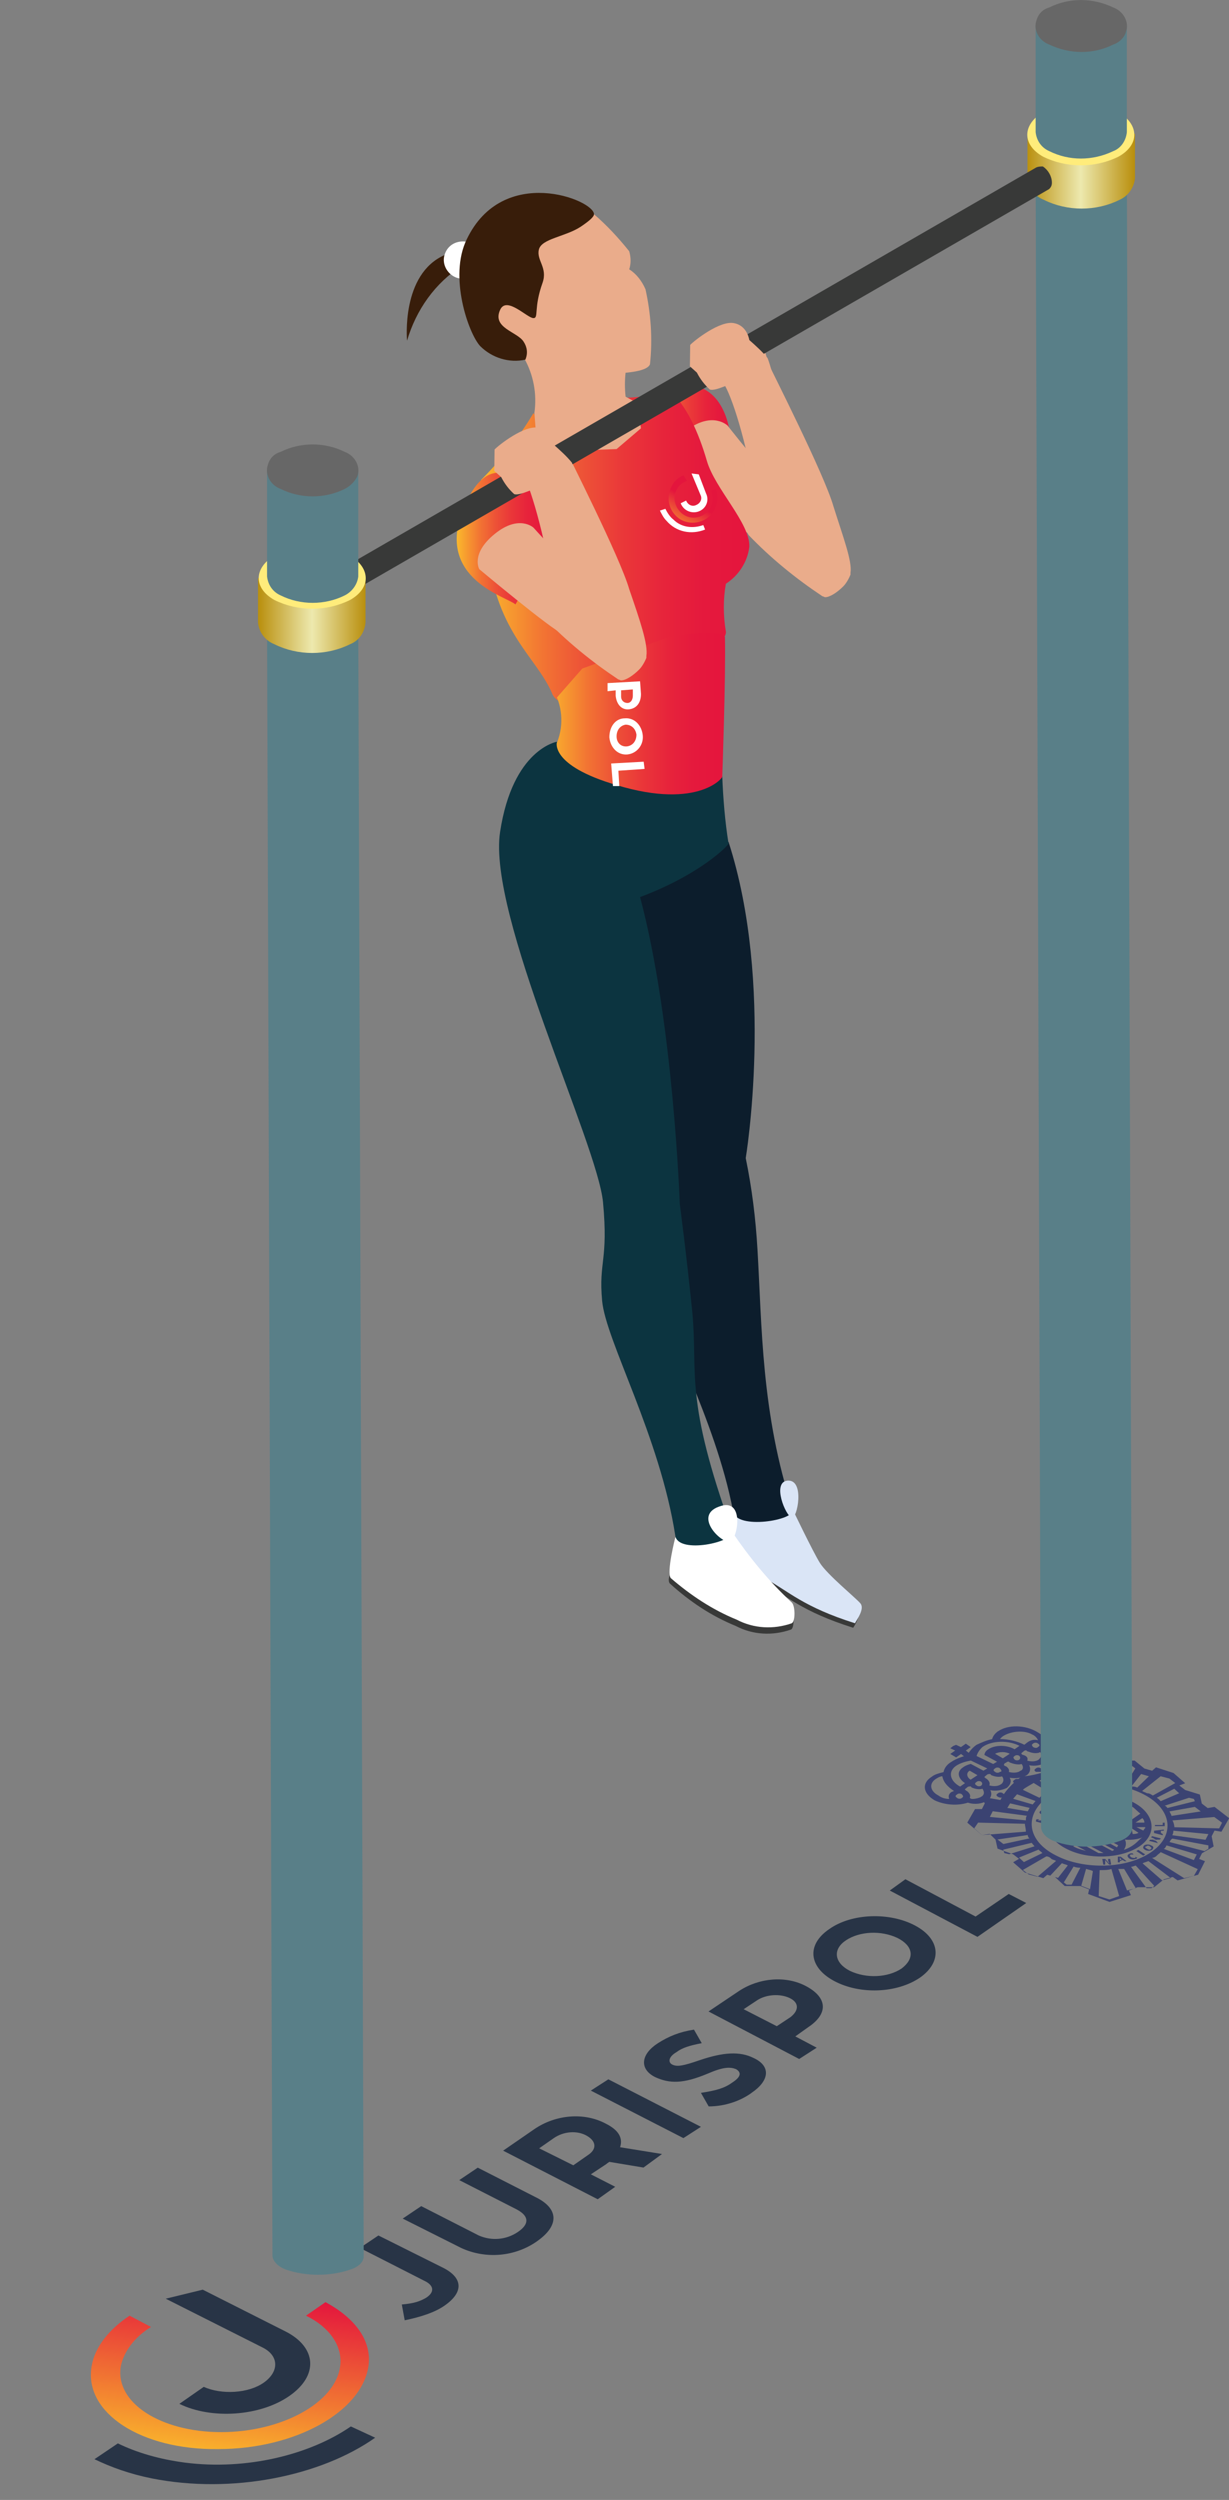
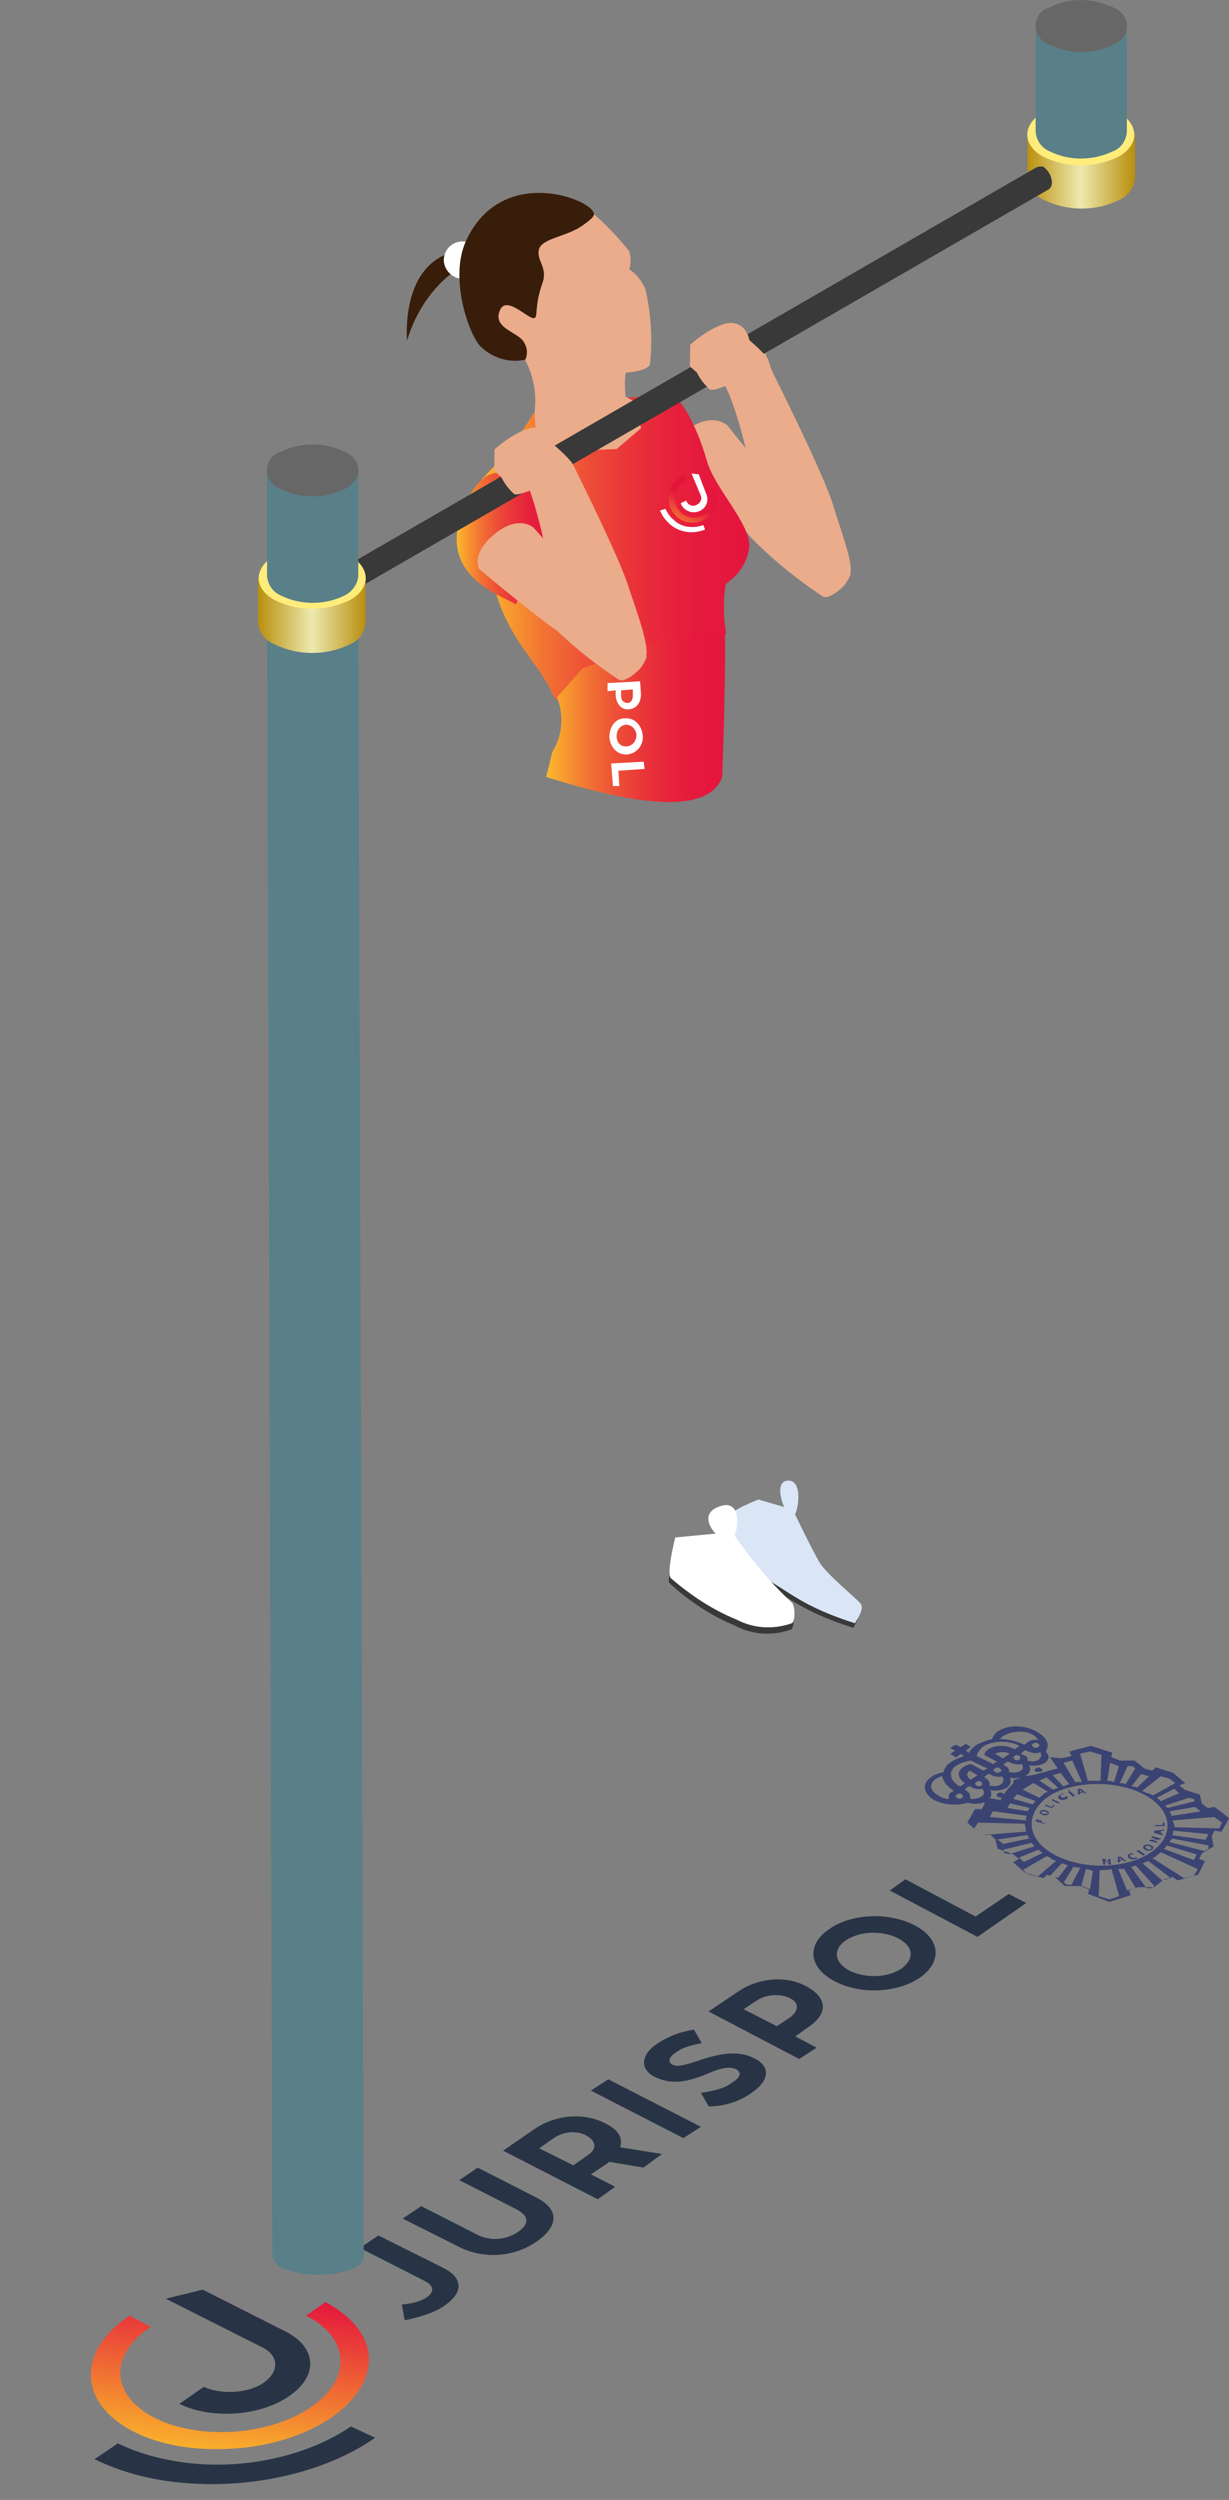
<svg xmlns="http://www.w3.org/2000/svg" xmlns:xlink="http://www.w3.org/1999/xlink" id="Capa_2" viewBox="0 0 136.08 276.78">
  <rect x="0" y="0" width="136.08" height="276.78" fill="#808080" stroke="none" />
  <defs>
    <style>.cls-1{fill:#3b4372;}.cls-2{fill:#fff;}.cls-3{fill:url(#Degradado_sin_nombre_11-4);}.cls-4{fill:#dae5f6;}.cls-5{fill:#383938;}.cls-6{fill:#0c3440;}.cls-7{fill:#eaac8b;}.cls-8{fill:url(#Degradado_sin_nombre_11);}.cls-9{fill:#ffec7b;}.cls-10{fill:url(#Degradado_sin_nombre_10-2);}.cls-11{clip-path:url(#clippath-1);}.cls-12{fill:url(#Degradado_sin_nombre_10);}.cls-13{fill:url(#Degradado_sin_nombre_11-3);}.cls-14{fill:#283446;}.cls-15{fill:#676767;}.cls-16{clip-path:url(#clippath);}.cls-17{fill:none;}.cls-18{fill:#0c1d2c;}.cls-19{fill:#381d0a;}.cls-20{fill:url(#Degradado_sin_nombre_9);}.cls-21{fill:#597f88;}.cls-22{fill:url(#Degradado_sin_nombre_11-2);}.cls-23{fill:url(#Degradado_sin_nombre_12);}</style>
    <clipPath id="clippath">
      <path class="cls-17" d="m14.35,256.38c-2.27,1.5-3.88,3.5-4.21,5.63-.86,5.13,5.5,9.26,14.03,9.14,8.53,0,15.86-4.13,16.62-9.14.43-2.88-1.51-5.38-4.75-7.13l-2.16,1.5c2.59,1.25,4.1,3.38,3.78,5.63-.54,4.01-6.47,7.26-13.17,7.26s-11.76-3.25-11.12-7.26c.32-1.63,1.51-3.25,3.35-4.38l-2.37-1.25h0Z" />
    </clipPath>
    <linearGradient id="Degradado_sin_nombre_12" x1="-423.56" y1="-97.08" x2="-423.28" y2="-97.08" gradientTransform="translate(18465.62 -26899.26) rotate(-71.96) scale(69.92 93.97) skewX(15.89)" gradientUnits="userSpaceOnUse">
      <stop offset="0" stop-color="#fab92b" />
      <stop offset="0" stop-color="#fab92b" />
      <stop offset=".39" stop-color="#f17732" />
      <stop offset=".99" stop-color="#e4153d" />
      <stop offset="1" stop-color="#e4153d" />
    </linearGradient>
    <linearGradient id="Degradado_sin_nombre_11" x1="71.18" y1="129.29" x2="81.37" y2="129.29" gradientTransform="translate(0 176.35) scale(1 -1)" gradientUnits="userSpaceOnUse">
      <stop offset="0" stop-color="#fbba2c" />
      <stop offset=".09" stop-color="#f79e2f" />
      <stop offset=".23" stop-color="#f27433" />
      <stop offset=".38" stop-color="#ed5237" />
      <stop offset=".53" stop-color="#ea3739" />
      <stop offset=".68" stop-color="#e7243b" />
      <stop offset=".83" stop-color="#e5193d" />
      <stop offset="1" stop-color="#e5153d" />
    </linearGradient>
    <linearGradient id="Degradado_sin_nombre_11-2" x1="53.27" y1="115.7" x2="83.02" y2="115.7" xlink:href="#Degradado_sin_nombre_11" />
    <linearGradient id="Degradado_sin_nombre_11-3" x1="50.51" y1="116.71" x2="61.94" y2="116.71" xlink:href="#Degradado_sin_nombre_11" />
    <linearGradient id="Degradado_sin_nombre_11-4" x1="60.47" y1="96.91" x2="80.31" y2="96.91" xlink:href="#Degradado_sin_nombre_11" />
    <linearGradient id="Degradado_sin_nombre_10" x1="113.69" y1="157.39" x2="125.61" y2="157.39" gradientTransform="translate(0 176.35) scale(1 -1)" gradientUnits="userSpaceOnUse">
      <stop offset="0" stop-color="#b98f0d" />
      <stop offset=".5" stop-color="#ede9ae" />
      <stop offset="1" stop-color="#b98f0d" />
    </linearGradient>
    <linearGradient id="Degradado_sin_nombre_10-2" x1="28.6" y1="108.19" x2="40.5" y2="108.19" xlink:href="#Degradado_sin_nombre_10" />
    <clipPath id="clippath-1">
      <path class="cls-17" d="m75.67,52.63c-.5.2-1,.6-1.3,1.2-.7,1.3-.3,2.9,1,3.7,1.3.7,2.9.3,3.7-1,.4-.8.5-1.6.2-2.4l-.5.2c.2.6.2,1.3-.1,1.9-.6,1-1.9,1.4-2.9.8s-1.4-1.9-.8-2.9c.2-.4.6-.7,1.1-.9l-.4-.6h0Z" />
    </clipPath>
    <linearGradient id="Degradado_sin_nombre_9" x1="-803.03" y1="-206.69" x2="-802.98" y2="-206.69" gradientTransform="translate(53351.58 -54110.5) rotate(-59.91) scale(91.63)" gradientUnits="userSpaceOnUse">
      <stop offset="0" stop-color="#fab92b" />
      <stop offset="0" stop-color="#fab92b" />
      <stop offset=".39" stop-color="#f17732" />
      <stop offset=".99" stop-color="#e4153d" />
      <stop offset="1" stop-color="#e4153d" />
    </linearGradient>
  </defs>
  <g id="Capa_1-2">
    <g>
      <g>
        <g>
          <path class="cls-1" d="m110.5,198.93c-.22-.13-.22-.25,0-.38.11-.13.43-.13.54,0,.22.13.22.25,0,.38-.11.13-.32.13-.54,0" />
          <path class="cls-1" d="m114.71,196.17c-.22-.13-.22-.25,0-.38.11-.13.43-.13.54,0,.22.13.22.25,0,.38h-.54" />
          <path class="cls-1" d="m112.34,197.43c-.22-.13-.22-.25,0-.38.11-.13.43-.13.54,0,.22.13.22.25,0,.38h-.54" />
          <path class="cls-1" d="m132.19,207.69l.43-.75-4.1-1.88c-.11.13-.32.25-.43.38-.11.13-.32.25-.54.25l3.56,2.25,1.08-.25Zm-3.35-3l3.35,1.25.32-.63-3.35-1c-.11.25-.22.38-.32.38m.65-.75l3.88,1,.43-.25v-.38l-3.99-.75c-.22.13-.22.25-.32.38m.32-.75l3.67.5.32-.63-3.88-.38c0,.13,0,.25-.11.5m.22-.88l4.96.13.32-.63-.86-.63-4.64.38c.11.13.22.5.22.75m-.32-1.25l3.24-.5-.65-.5-2.81.5c.11.25.22.38.22.5m-.43-.88l3.02-.75-.11-.25-.54-.13-2.7.88c.11,0,.22.13.32.25m-.76-.75l2.05-.88-.54-.5-1.94,1c.22.13.32.25.43.38m-.86-.63l2.48-1.38-.65-.5-.97-.25-2.05,1.63c.22.13.32.13.54.25.32,0,.43.13.65.25m-1.73-.88l1.29-1.25-.86-.25-1.08,1.38c.22,0,.43,0,.65.13m-1.29-.38l1.08-1.75-.32-.25h-.54l-.86,1.88c.22,0,.43,0,.65.13m-1.29-.25l.54-1.75-.97-.38-.32,2c.22,0,.43,0,.76.13m-1.51-.13l.11-2.88-1.29-.38-1.08.25.86,3c.54,0,.97,0,1.4,0m-2.05.13l-1.08-2.38-.97.25,1.29,2.13c.32,0,.54,0,.76,0m-1.4.25l-.97-1.25c-.32.13-.54.13-.86.25l1.19,1.25c.22-.13.43-.25.65-.25m-1.29-1.75l-.86-1.25,1.29.13,1.08-.25-.22-.5,2.37-.63,2.37.75-.11.5.97.38h1.62l1.08.88.86.25.43-.38,1.94.63,1.29,1.13-.65.25.65.5,1.62.5.22,1,.65.5.76-.13,1.62,1.25-.86,1.5-.76-.13-.32.63.22,1.13-1.29.75-.32.63.65.25-.76,1.5-2.27.63-.54-.38-.97.25-1.08.88h-1.83l-.97.38.22.5-2.37.75-2.37-.88.11-.5-.97-.38h-1.73l-1.08-1-.86-.25-.43.38-2.05-.63-1.29-1.13.65-.38-.65-.5-1.73-.63-.22-1-.65-.63-.86.13-1.62-1.38.86-1.5h.76l.32-.63-.43-.75,2.16.38c.43-.88,1.19-1.75,2.37-2.63,1.19,0,2.48-.5,3.99-.88m-5.61,4.38l2.27.38c.11-.13.11-.25.22-.38l-2.16-.5c-.11.13-.22.38-.32.5m2.81-.38c.11-.13.22-.25.32-.38l-2.05-.75c-.11.13-.32.38-.43.5l2.16.63Zm.76-.75c.11-.13.32-.25.43-.38.11-.13.32-.25.54-.25l-1.62-1c-.22.13-.43.25-.65.38-.22.13-.43.25-.54.38l1.83.88Zm1.51-.88c.22-.13.43-.13.54-.25l-1.29-1.13c-.22.13-.54.25-.76.38l1.51,1Zm-2.91,2.88l-3.78-.5-.32.63,3.99.38c0-.25,0-.38.11-.5m-.22.88l-5.18-.13-.43.63.86.75,4.86-.38c0-.38-.11-.63-.11-.88m.32,1.25l-3.35.5.65.5,2.91-.63c-.11,0-.22-.25-.22-.38m.43.88l-3.13.75.11.38.54.13,2.81-.88c-.11-.13-.22-.25-.32-.38m.76.75l-2.16.88.54.5,2.05-1c-.11-.13-.32-.25-.43-.38m.86.75l-2.59,1.5.65.5.97.25,2.05-1.75c-.22-.13-.43-.13-.54-.25-.11-.13-.32-.25-.54-.25m1.73.75l-1.29,1.38.86.25,1.08-1.38c-.22-.13-.43-.13-.65-.25m1.29.38l-1.08,1.75.32.25h.54l.97-1.88c-.22,0-.43,0-.76-.13m1.4.25l-.54,1.88.97.38.32-2c-.22-.13-.43-.13-.76-.25m1.51.13l-.11,2.88,1.19.38,1.08-.38-.86-3c-.32.13-.86.13-1.29.13m2.05-.13l.97,2.38.97-.25-1.29-2.13c-.11,0-.43,0-.65,0m1.4-.25l1.73,2.38h.54l.32-.25-2.05-2.25c-.11,0-.32.13-.54.13m1.29-.38l2.16,1.88.97-.25-2.48-1.88c-.32.13-.43.13-.65.25m-9.6-.88c3.13,1.63,7.88,1.5,10.58-.38s2.27-4.76-.86-6.38c-3.13-1.63-7.88-1.5-10.58.25-2.7,2-2.37,4.88.86,6.51" />
-           <path class="cls-1" d="m117.41,199.8c-2.05,1.38-1.83,3.63.65,4.88,2.37,1.25,6.04,1.13,8.09-.25s1.73-3.63-.65-4.88-6.04-1.13-8.09.25Zm7.34-.13l-.65.5c-.11,0-1.19-.5-2.7-.5l-.11-.63c1.08,0,2.37.13,3.45.63Zm-6.47.25c.65-.38,1.4-.63,2.27-.75l.11.63c-.43.13-.86.25-1.29.38l.54.25c.22-.13.54-.13.76-.25l.11.75h.76l-.11-.75h.86l.11,1.13c-.43-.13-.86-.13-1.29,0l-2.81-1.38Zm5.18,2.75l-.43-.25s.11-.13.11-.25h.86l-.54.5Zm1.19-.13l.11.5c-.22,0-.43-.13-.65-.13l.54-.38Zm-3.02-.88h.22c.11,0,.32,0,.43.13s.22.13.22.25v.13c0,.13-.11.13-.22.25s-.22.13-.32.13h-.22c-.11,0-.32,0-.43-.13s-.22-.13-.22-.25v-.13c0-.13.11-.13.22-.25,0-.13.22-.13.32-.13Zm.97,1.13l.43.25c.32.25.54.38.76.63l-1.4-.75s.11-.13.22-.13Zm-5.5-1.88c.11-.25.32-.5.65-.75l2.48,1.38c-.32,0-.65-.13-.65-.13l-1.4-.75-.54.38.65.38-.22.13-.97-.63Zm-.32.75q0-.13.11-.25l.76.38-.22.13-.65-.25Zm3.45,3.25c-.54-.13-.97-.25-1.4-.5l.22-.13,1.19.63Zm1.94.25h-.54l-2.05-1.13.22-.13,2.37,1.25Zm-4.53-2.5s.65.38.32.63l.86.5-.54.38c-.86-.5-1.4-1.25-1.4-1.88l.76.38Zm5.72,2.13c-.11.13-.22.13-.22.13l-2.81-1.5.22-.13,2.81,1.5Zm-4.1-2.38c-.11.13-.11.25,0,.25l.54.25-.65.5-.54-.25s0-.5-.76-.88l.43-.38.43-.38c.65.38,1.4.38,1.51.38,0,.25,0,.38.22.63l-.22.13-.54-.25c-.11-.13-.32-.13-.43,0Zm1.73.63l.22-.13,2.59,1.38c0,.13-.11.13-.11.25l-2.7-1.5Zm4.64,1.13c-.32.25-.76.5-1.19.63.43-.63.11-1.13.11-1.13,0,0,1.08.13,1.94-.25-.22.13-.54.5-.86.75Zm.43-1.25c-.22.13-.43.13-.65.13l-.11-.63.76.5Zm-2.05-1.13h-.86c0-.13-.11-.13-.11-.13l.32-.25.65.38h0Zm-1.19-1.5c.43.13.65.25.65.25l-.54.38-.11-.63Zm1.62.38l.11.75-.76-.38.65-.38Zm2.37,1.75c-.11,0-.11.13-.22.25l-.76-.38h.97s0,0,0,.13Zm-.11-.63h-.97l.76-.5c.11.13.22.25.22.5Zm-.43-1l-1.08.75-.11-1.25.32-.25c.32.25.54.5.86.75Z" />
          <path class="cls-1" d="m110.5,191.67c-.32.25-.54.5-.65.88-.65.13-1.19.38-1.73.63-.54.38-.86.88-.86.88l-.32-.25.54-.38-.54-.38-.54.38-.54-.25-.32.13-.32.25.54.25-.54.38.65.38.54-.38.32.25s-.86.25-1.4.63c-.43.25-.76.63-.86,1.13-.54.13-.97.25-1.29.5-1.19.75-.97,1.88.32,2.63,1.08.5,2.48.63,3.67.25.76.25,1.62.13,2.16-.25.43-.25.54-.75.32-1.13.65.13,1.29,0,1.83-.25.43-.38.54-.75.32-1.13.65.13,1.4,0,1.83-.25.43-.25.54-.75.32-1.13.65.13,1.29,0,1.73-.25.54-.38.54-.88.11-1.25.43-.75.22-1.5-.86-2.13-1.4-.88-3.35-.88-4.42-.13Zm-3.99,7.38c-.11.13-.43.13-.54,0-.22-.13-.22-.25,0-.38.11-.13.43-.13.54,0,.11.13.22.25,0,.38Zm-1.19-.63c-.32.25-.32.5-.22.75-.43,0-.86-.13-1.19-.38-.97-.5-1.08-1.38-.22-1.88.22-.13.43-.25.65-.25.11.63.54,1.13,1.29,1.63l-.32.13Zm3.35.5c-.22.13-.65.25-.97.25-.11,0-.22,0-.32-.13.11-.25,0-.5-.32-.75-.11,0-.11-.13-.22-.13,0-.13.11-.13.22-.25s.22-.13.43-.13l.11.13c.32.13.76.25,1.19.13.22.38.22.63-.11.88Zm0-1.25c-.11.13-.43.13-.54,0-.22-.13-.22-.25,0-.38.11-.13.43-.13.54,0s.11.25,0,.38Zm-1.19-.63c-.43-.25-.54-.75-.11-1l.86.5-.76.5Zm3.35.5c-.32.25-.86.25-1.29.13.11-.25,0-.5-.32-.75-.11,0-.11-.13-.22-.13,0-.13.11-.13.22-.25s.22-.13.43-.13l.11.13c.32.13.76.25,1.19.13.22.25.22.63-.11.88Zm-1.51-1.75l-.43.25-1.4-.75s-.54.13-.86.38c-.76.5-.54,1.25.22,1.75l-.54.38c-1.19-.63-1.4-1.75-.32-2.38.65-.38,1.51-.5,1.51-.5l1.83.88h0Zm1.4.38c-.11.13-.43.13-.54,0-.22-.13-.22-.25,0-.38.11-.13.43-.13.54,0,.22.25.22.38,0,.38Zm-2.59-1.75s.11-.5.65-1c1.08-.75,2.91-.75,4.1-.13l-.54.38c-.86-.5-2.16-.5-2.91,0-.43.25-.43.63-.43.63l1.4.75-.43.25-1.83-.88h0Zm2.05-.25c.43-.25,1.19-.25,1.62,0l-.76.5-.86-.5Zm2.81,1.88c-.32.25-.86.25-1.29.13.11-.25-.11-.5-.32-.63q-.11,0-.22-.13c0-.13.11-.25.22-.25.11-.13.22-.13.32-.13,0,0,.11.13.22.13.32.13.86.25,1.19.13.22.25.22.63-.11.75Zm-.11-1.25c-.11.13-.43.13-.54,0s-.22-.25,0-.38c.11-.13.43-.13.54,0,.11.13.11.25,0,.38Zm2.37-.63c.11.25,0,.38-.22.63-.32.25-.86.25-1.29.13.11-.25,0-.5-.43-.63q-.11,0-.22-.13c0-.13.11-.13.22-.25s.22-.13.32-.13c0,0,.11.13.22.13.32.13.76.25,1.19.13.11-.13.22,0,.22.13Zm-.32-.75c-.11.13-.32.13-.54,0-.11-.13-.22-.25,0-.38.11-.13.43-.13.54,0,.22.13.22.25,0,.38Zm0-.75c-.43-.13-.86,0-1.19.25l-.32.25c-.76-.38-1.73-.63-2.7-.63.11-.13.22-.25.43-.38.86-.5,2.27-.63,3.13-.13.32.13.54.38.65.63Z" />
        </g>
        <g>
          <path class="cls-1" d="m114.71,201.68v-.13c0-.13.11-.13.11-.13h.22c.11,0,.22,0,.22.13.11,0,.11.13.11.25h.32v.13l-.97-.25Zm.54-.13h0q0-.13-.11-.13t-.22.13h.32Z" />
          <path class="cls-1" d="m115.79,200.43c.32.13.43.25.32.38-.11.13-.32.25-.65.13-.32-.13-.43-.25-.32-.38.11-.13.32-.25.65-.13Zm-.22.38h.43q0-.13-.22-.25h-.43c-.11.13,0,.25.22.25Z" />
          <path class="cls-1" d="m115.68,199.93l.11-.13.65.25.22-.25.11.13-.32.25-.76-.25Z" />
          <path class="cls-1" d="m116.55,199.18l.76.38-.11.13-.76-.38.11-.13Z" />
          <path class="cls-1" d="m118.27,199.05s-.11.13-.22.13c-.22.13-.54.13-.76,0s-.11-.38.11-.5c.11,0,.22-.13.22-.13l.11.13h-.22c-.11.13-.22.13,0,.25.11.13.32.13.43,0,0,0,.11,0,.11-.13l.22.25Z" />
          <path class="cls-1" d="m118.49,198.3l.54.5-.22.13-.54-.5.22-.13Zm0-.13l-.11.13h-.11v-.13h.22Z" />
          <path class="cls-1" d="m119.57,198.55v.13h-.22v-.63h.32l.65.5h-.22l-.11-.13-.43.13Zm.22-.13l-.11-.13-.11-.13h0v.25h.22Z" />
        </g>
        <g>
          <path class="cls-1" d="m122.16,206.44l-.11-.63h.32l.22.25.22.25h0q0-.13-.11-.25v-.25h.22l.11.63h-.22l-.22-.25-.22-.25h0v.5h-.22Z" />
          <path class="cls-1" d="m123.99,206.06v.13h-.22v-.63h.32l.65.5h-.22l-.22-.13-.32.13Zm.22-.13l-.11-.13-.11-.13h0v.25h.22Z" />
          <path class="cls-1" d="m125.94,205.69s-.11.13-.22.13c-.32.13-.65,0-.76-.13-.22-.25-.11-.38.22-.5h.22l.11.13h-.22c-.22,0-.22.13-.11.25s.32.13.43.13.11,0,.11-.13l.22.13Z" />
          <path class="cls-1" d="m126.04,204.81l.76.5-.22.13-.76-.5.22-.13Z" />
          <path class="cls-1" d="m127.45,204.31c.32.13.32.25.11.5-.22.13-.54.13-.76,0s-.32-.25-.11-.5c.22-.13.54-.13.76,0Zm-.43.38c.22.13.32.13.43,0s0-.13-.11-.25-.32-.13-.43,0c-.22,0-.11.13.11.25Z" />
          <path class="cls-1" d="m128.2,204.06l-.97-.25.11-.13h.86c-.11,0-.32,0-.43-.13l-.32-.13.11-.13.97.25-.11.13h-.86c.11,0,.32.13.43.13l.22.25h0Z" />
          <path class="cls-1" d="m128.53,202.93l.22.13v.13l-.97-.25v-.25l1.08-.13v.13h-.32v.25Zm-.11-.13h-.43.43Z" />
          <path class="cls-1" d="m127.88,202.18v-.13h.86v-.25h.22v.38h-1.08Z" />
        </g>
      </g>
      <g>
        <g>
          <path class="cls-14" d="m18.35,254.5l10.68,5.38c1.83.88,1.94,2.63.22,3.88s-4.75,1.38-6.69.5l-2.7,1.88c3.56,1.75,8.96,1.38,12.19-.88,3.24-2.25,3.02-5.38-.43-7.13l-9.17-4.63-4.1,1Z" />
          <path class="cls-14" d="m38.85,268.64c-4.53,3.13-11.55,4.88-18.35,4.01-2.91-.38-5.4-1.13-7.45-2.13l-2.59,1.75c1.83.88,3.88,1.63,6.37,2.13,8.85,1.75,18.67-.25,24.71-4.51l-2.7-1.25Z" />
        </g>
        <g class="cls-16">
          <polygon class="cls-23" points="0 276.78 4.86 249.24 50.07 249.62 46.4 276.4 0 276.78" />
        </g>
        <path class="cls-14" d="m100.25,208.06l-1.73,1.25,9.71,5.13,5.4-3.75-1.94-1-3.67,2.5-7.77-4.13Zm-.43,9.89c-1.51,1-3.88,1.13-5.72.25-1.73-.88-1.94-2.38-.43-3.38,1.51-1,3.88-1.13,5.72-.25,1.73.88,1.94,2.25.43,3.38m2.05,1c2.48-1.75,2.27-4.26-.54-5.76s-7.01-1.38-9.5.38c-2.59,1.75-2.27,4.26.54,5.76,2.81,1.5,6.91,1.38,9.5-.38m-19.53,3.5l1.51-1c.97-.63,2.48-.75,3.56-.25s1.08,1.38.11,2.13l-1.51,1-3.67-1.88Zm8.09,4.26l-2.37-1.25,1.4-1c2.27-1.5,2.16-3.25-.11-4.51s-5.29-1-7.55.5l-3.35,2.25,10.04,5.26,1.94-1.25Zm-7.23,5.01c2.05-1.38,2.16-3,.22-3.88-1.51-.75-3.35-.63-5.94.25-1.83.63-2.48.75-3.02.5s-.43-.88.43-1.38c.65-.5,1.51-.75,2.81-1l-.86-1.5c-1.62.25-2.81.75-3.99,1.5-1.94,1.25-2.05,2.88-.32,3.75,1.62.75,3.13.75,5.83-.38,1.73-.75,2.48-.75,3.13-.5.65.38.54.88-.43,1.5-.86.63-1.83.88-3.45,1.13l.86,1.5c1.83,0,3.56-.63,4.75-1.5m-15.86-1.5l-1.94,1.25,10.25,5.26,1.94-1.25-10.25-5.26Zm-7.66,7.64l1.62-1.13c1.08-.75,2.59-.88,3.67-.25s1.08,1.5.11,2.13l-1.62,1.13-3.78-1.88Zm7.34-2.75c-2.37-1.25-5.5-1-7.88.63l-3.45,2.38,10.47,5.38,1.94-1.38-2.7-1.38,1.51-1c.22-.13.32-.25.54-.38l3.78.63,2.05-1.5-4.64-.75c.32-1-.11-1.88-1.62-2.63m-7.55,13.02c2.48-1.75,2.37-3.63-.22-4.88l-6.37-3.25-2.05,1.38,6.37,3.25c1.4.75,1.4,1.63.11,2.5s-2.91,1-4.32.38l-6.37-3.25-2.05,1.38,6.47,3.25c2.7,1.25,5.94,1,8.42-.75m-10.25,7.13c2.16-1.5,2.05-3.13-.32-4.26l-7.01-3.5-2.05,1.38,7.12,3.63c1.08.5,1.19,1.25.22,1.88-.65.38-1.29.63-2.7.75l.32,1.75c1.83-.38,3.35-.88,4.42-1.63" />
      </g>
    </g>
    <g>
      <path class="cls-21" d="m40.27,249.82l-.6-180.41h-10.1l.6,180.41c.1.62.7,1.18,1.5,1.46,2.2.76,4.9.76,7.1,0,.9-.28,1.5-.83,1.5-1.46Z" />
-       <path class="cls-21" d="m125.37,202.38l-.6-183.41h-10.1l.6,183.41c.1.64.7,1.2,1.5,1.48,2.2.78,4.9.78,7.1,0,.9-.28,1.5-.85,1.5-1.48Z" />
    </g>
    <g id="Capa_1-2">
      <g>
        <path class="cls-7" d="m94.17,63.42v.2c-.2.5-.5,1-.8,1.3-.7.7-1.5,1.2-2,1.2-.1,0-.2-.1-.3-.1-3-2-5.7-4.2-8.2-6.8,0-.1-.1-.1-.1-.2v-.1c0-2,.1-4.1.5-6.1-1.2-6-2.7-10.2-3.5-10.8s3.5-6,4.1-5.2c.5,1.1.9,2.2,1.2,3.4.4.9,6.2,12.3,7.2,15.8,1.1,3.5,2.1,6.1,1.9,7.4h0Z" />
        <g>
-           <path class="cls-8" d="m74.07,51.42c-.3-.9-5.9-4.6-.5-7.9,3.3-2,6.4-.3,7.2,4.1,0,.4.6,2.3.7,2.8,0,0-7.4,1-7.4,1Z" />
-           <path class="cls-7" d="m88.37,56.63c-1.3,1.5-4.2,3.1-5.4,2.5-1.2-.6-8.8-7.8-8.8-7.8,0,0-.9-1.8,2-3.8,2.8-2,4.4-.4,4.4-.4,0,0,2.5,3.2,3.5,4.2l4.3,5.3Z" />
+           <path class="cls-7" d="m88.37,56.63c-1.3,1.5-4.2,3.1-5.4,2.5-1.2-.6-8.8-7.8-8.8-7.8,0,0-.9-1.8,2-3.8,2.8-2,4.4-.4,4.4-.4,0,0,2.5,3.2,3.5,4.2Z" />
          <path class="cls-22" d="m53.27,53.13c2.2-2.2,4.2-4.7,5.8-7.4,0,0,2.2,4.2,9.7,1.8,1.8-1.3.4-3.5.4-3.5,1.7,0,3.3-.3,4.9-.8,1.9,1.5,3.3,4.7,4.2,7.8.9,3.1,4.8,6.9,4.7,9.5-.2,1.7-1.2,3.2-2.6,4.1-.3,1.7-.3,3.5,0,5.3.2,1.4-5.3,5.3-10.7,7.1-3.5,1.1-7.9,1.8-8.6-.4-1.8-4-5.9-6.4-7.1-15.3-.2-2.6-.6-6.5-.7-8.2h0Z" />
          <path class="cls-13" d="m57.07,66.92c-.8-.8-8.9-2.8-5.8-10.5,3.1-7.7,7.2-2.8,9.8.9.3.4.6.8.9,1.2l-4.9,8.4Z" />
          <path class="cls-7" d="m58.07,39.72c1,1.8,1.4,3.9,1.1,6l.2,2.6,3.2,1.6,5.7-.2,2.7-2.3-.4-2.8-1.3-.7c-.1-.9-.1-1.8,0-2.7-.1-1.5-.5-3-1-4.4l-8.8-.9-2.9,2.5c.5.5,1,.9,1.5,1.3h0Z" />
          <path class="cls-7" d="m65.77,23.72c1.4,1.2,2.7,2.6,3.9,4.1.2.7.2,1.4,0,2,.8.5,1.4,1.3,1.8,2.2.6,2.7.8,5.5.5,8.3-.5,1.5-8.3,1-9.1.8s-2.8-3.1-2.8-3.1c-.6.5-1.4.6-2,.2l-2.5-.7-1.8-3.1v-9l8.3-2.5,3.7.8Z" />
          <path class="cls-19" d="m49.27,28.22c-4.9,2.1-4.2,9.5-4.2,9.5,1-3.4,3.1-6.4,6.1-8.3-.3-.7-1.9-1.2-1.9-1.2Z" />
          <path class="cls-2" d="m53.27,29.13c-.2,1.1-1.3,1.9-2.4,1.7-1.1-.2-1.9-1.3-1.7-2.4.2-1,1-1.7,2.1-1.7,1.2,0,2.1,1.1,2,2.4Z" />
          <path class="cls-19" d="m65.77,23.72c0,.3-.6.8-1.5,1.4-1.7,1.1-4.3,1.3-4.6,2.5s1,2,.4,3.7c-1,2.8-.4,3.9-1,3.9-.7,0-3-2.5-3.7-.9-.9,2,1.9,2.4,2.6,3.5.4.6.5,1.3.2,2-1.8.4-3.7-.2-5-1.5-1.3-1.4-3.5-7.7-1.5-11.8,4-8.4,14.1-4.4,14.1-2.8Z" />
          <path class="cls-5" d="m94.97,177.92c.5.7-.3,2-.5,2.3-5.7-1.8-7.3-3.5-10-5l-4.8-2.5s14.8,4.5,15.3,5.2Z" />
          <path class="cls-4" d="m87.77,167.12s2.2,4.6,3,5.9c.8,1.3,4,3.9,4.5,4.5s-.4,1.8-.6,2.2c-5.7-1.8-7.3-3.5-10-5l-4.8-2.5c.1-1.7.6-3.4,1.4-4.9.8-.5,1.7-.9,2.7-1.3l3.8,1.1Z" />
          <path class="cls-5" d="m87.57,178.12c.4.4.4,2.2,0,2.3-2,.7-4.2.6-6.1-.4-2.7-1.1-5.1-2.7-7.3-4.7-.5-.6.7-2.3.7-2.3l12.7,5.1h0Z" />
          <path class="cls-2" d="m81.07,169.62c1.9,2.8,4.1,5.5,6.6,7.8.4.4.4,2.1,0,2.3-2,.7-4.2.6-6.1-.4-2.7-1.1-5.1-2.7-7.3-4.6-.5-.6.5-4.5.5-4.5l6.3-.6Z" />
-           <path class="cls-18" d="m62.07,89.82c-1.4,9.2,10.8,52.6,10.8,52.6.4,4.5,6.3,14.4,8.3,24.9.3,2.1,7,1,6.6-.2-3.5-10.6-3.4-20.4-3.9-28.8-.2-3.4-.6-6.7-1.3-10.1,0,0,3.2-19.2-1.9-35l-18.6-3.4h0Z" />
          <path class="cls-3" d="m61.67,77.22c.8,2,.6,4.2-.5,6l-.7,2.8c12.3,3.9,18.2,3.5,19.5,0,0,0,.4-11.1.3-15.5-.7-1-6.2,0-6.2,0l-9.6,3.5-2.8,3.2Z" />
-           <path class="cls-6" d="m79.97,85.92c.3,0-2.5,3.8-11.7,1-7.5-2.2-6.6-4.8-6.6-4.8,0,0-4.9.8-6.3,10-1.4,9.2,10.8,34.5,11.4,41,.6,6.5-.5,6.5-.1,10.9s6.4,15,8.1,26c.3,2.1,6.7.7,6.3-.5-5.3-14.7-3.8-17.3-4.4-24.1-.7-6.9-1.4-12.1-1.4-12.1,0,0-.7-20.2-4.4-34,5.9-2.2,9.2-5.1,9.8-5.9-.4-2.5-.6-5-.7-7.5h0Z" />
          <path class="cls-2" d="m80.77,170.72c-1.1,0-3.9-2.9-1.2-3.9,3-1.2,2.1,3.8,1.2,3.9Z" />
          <path class="cls-4" d="m87.67,168.03c-.7-.2-2.2-3.9-.5-4.1,2-.2,1.1,4.3.5,4.1Z" />
          <path class="cls-15" d="m123.27,21.52c-2.2,1.1-4.8,1.1-7.1,0-1.1-.4-1.8-1.6-1.4-2.7.2-.7.7-1.2,1.4-1.4,2.2-1.1,4.8-1.1,7.1,0,1.1.4,1.8,1.6,1.4,2.7-.2.7-.8,1.2-1.4,1.4Z" />
          <path class="cls-12" d="m125.67,19.72v-4.9h-11.9v4.9c.1,1.1.8,2,1.8,2.4,2.6,1.3,5.8,1.3,8.4,0,.9-.4,1.6-1.3,1.7-2.4Z" />
          <path class="cls-9" d="m123.87,17.33c-2.6,1.3-5.8,1.3-8.4,0-2.3-1.3-2.3-3.5,0-4.9,2.6-1.3,5.8-1.3,8.4,0,2.3,1.4,2.3,3.6,0,4.9Z" />
          <path class="cls-7" d="m71.57,72.63v.2c-.2.5-.5,1-.8,1.3-.7.7-1.5,1.2-2,1.2-.1,0-.2-.1-.3-.1-3-2-5.7-4.2-8.2-6.8,0-.1-.1-.1-.1-.2v-.1c0-2,.1-4.1.5-6.1-1.2-6-2.7-10.2-3.5-10.8s3.5-6,4.1-5.2c.5,1.1.9,2.2,1.2,3.4.4.9,6.2,12.3,7.2,15.8,1.2,3.5,2.1,6.1,1.9,7.4h0Z" />
          <path class="cls-21" d="m124.77,14.62V2.83h-10.1v11.8c.1.9.6,1.7,1.5,2.1,2.2,1.1,4.8,1.1,7.1,0,.8-.3,1.4-1.1,1.5-2.1h0Z" />
          <path class="cls-15" d="m123.27,4.93c-2.2,1.1-4.8,1.1-7.1,0-1.1-.4-1.8-1.6-1.4-2.7.2-.7.7-1.2,1.4-1.4,2.2-1.1,4.8-1.1,7.1,0,1.1.4,1.8,1.6,1.4,2.7-.2.7-.8,1.2-1.4,1.4Z" />
          <path class="cls-5" d="m114.77,18.52L38.07,62.82l1.4,2.4L116.17,20.93c.2-.2.3-.4.3-.7,0-.7-.4-1.4-1-1.8-.2,0-.5,0-.7.1h0Z" />
          <path class="cls-15" d="m38.77,62.82c.6.4,1,1.1,1,1.8,0,.6-.5.9-1,.6-.6-.4-1-1-1-1.8,0-.6.4-.9,1-.6Z" />
          <path class="cls-15" d="m38.17,70.72c-2.2,1.1-4.9,1.1-7.1,0-1.1-.4-1.8-1.6-1.4-2.7.2-.7.7-1.2,1.4-1.4,2.2-1.1,4.9-1.1,7.1,0,1.1.4,1.8,1.6,1.4,2.7-.3.6-.8,1.2-1.4,1.4Z" />
          <path class="cls-10" d="m40.47,68.92v-4.9h-11.9v4.9c.1,1.1.8,2,1.8,2.4,2.6,1.3,5.8,1.3,8.4,0,1-.4,1.6-1.3,1.7-2.4Z" />
          <path class="cls-9" d="m38.77,66.42c-2.6,1.3-5.8,1.3-8.4,0-2.3-1.3-2.3-3.5,0-4.9,2.6-1.3,5.8-1.3,8.4,0,2.3,1.4,2.3,3.6,0,4.9Z" />
          <path class="cls-21" d="m39.67,63.82v-11.8h-10.1v11.8c.1.9.6,1.7,1.5,2.1,2.2,1.1,4.9,1.1,7.1,0,.8-.4,1.4-1.2,1.5-2.1Z" />
          <path class="cls-15" d="m38.17,54.13c-2.2,1.1-4.9,1.1-7.1,0-1.1-.4-1.8-1.6-1.4-2.7.2-.7.7-1.2,1.4-1.4,2.2-1.1,4.9-1.1,7.1,0,1.1.4,1.8,1.6,1.4,2.7-.3.6-.8,1.1-1.4,1.4Z" />
        </g>
        <path class="cls-7" d="m54.76,49.77c.4-.44,3.35-2.79,4.91-2.4.88.18,1.45.9,1.64,1.86.68.6,1.45,1.29,2.02,2,.28.65,1.03,3.51,1.03,3.51-.41,1.63-1.11,3.19-2.11,4.7-.79.49-1.61-3.83-1.22-4.27.3-.33-1.06-1.14-1.35-1.2s-2.06.95-2.74.74c-.58-.52-1.06-1.14-1.44-1.88l-.77-.69c0-.2.03-2.37.03-2.37h0Z" />
        <path class="cls-7" d="m76.42,38.19c.4-.44,3.35-2.79,4.91-2.4.88.18,1.45.9,1.64,1.86.68.6,1.45,1.29,2.02,2,.28.65,1.03,3.51,1.03,3.51-.41,1.63-1.11,3.19-2.11,4.7-.79.49-1.61-3.83-1.22-4.27.3-.33-1.06-1.14-1.35-1.2s-2.06.95-2.74.74c-.58-.52-1.06-1.14-1.44-1.88l-.77-.69c0-.2.03-2.37.03-2.37h0Z" />
        <path class="cls-7" d="m67.67,67.32c-1.2,1.6-4,3.4-5.3,2.9s-9.3-7.2-9.3-7.2c0,0-1-1.7,1.7-3.9,2.7-2.2,4.3-.7,4.3-.7,0,0,2.7,3,3.8,4l4.8,4.9Z" />
        <g>
          <g>
            <path class="cls-2" d="m76.57,52.42l1,2.4c.2.4,0,.9-.5,1.1-.4.2-.9,0-1.1-.5l-.6.3c.3.8,1.2,1.2,2,.9.8-.3,1.2-1.2.8-2l-.8-2.1-.8-.1Z" />
            <path class="cls-2" d="m77.87,58.13c-1.1.4-2.4.3-3.3-.6-.4-.3-.7-.8-.9-1.2l-.6.2c.2.4.4.8.7,1.1,1.1,1.3,2.8,1.6,4.3,1l-.2-.5Z" />
          </g>
          <g class="cls-11">
            <polygon class="cls-20" points="71.07 56.82 75.17 49.82 82.17 53.92 78.07 60.92 71.07 56.82" />
          </g>
        </g>
      </g>
      <path class="cls-2" d="m71.37,85.13l-.1-.8-3.6.2.2,2.5h.7l-.1-1.7,2.9-.2Zm-3.1-3.6c0-.7.4-1.2,1-1.3.6,0,1.1.4,1.2,1.1,0,.7-.4,1.2-1,1.3-.7.1-1.2-.4-1.2-1.1m-.8.1c.1,1.1.9,2,2,1.9,1-.1,1.8-1,1.7-2.1s-.9-2-2-1.9c-1,0-1.7.9-1.7,2.1m2.6-5.3v.7c0,.4-.2.8-.6.8s-.7-.3-.7-.7v-.7s1.3-.1,1.3-.1Zm-2.8.2l.9-.1v.6c.1,1,.7,1.6,1.5,1.5s1.3-.7,1.3-1.7l-.1-1.4-3.6.2s0,.9,0,.9Z" />
    </g>
  </g>
</svg>